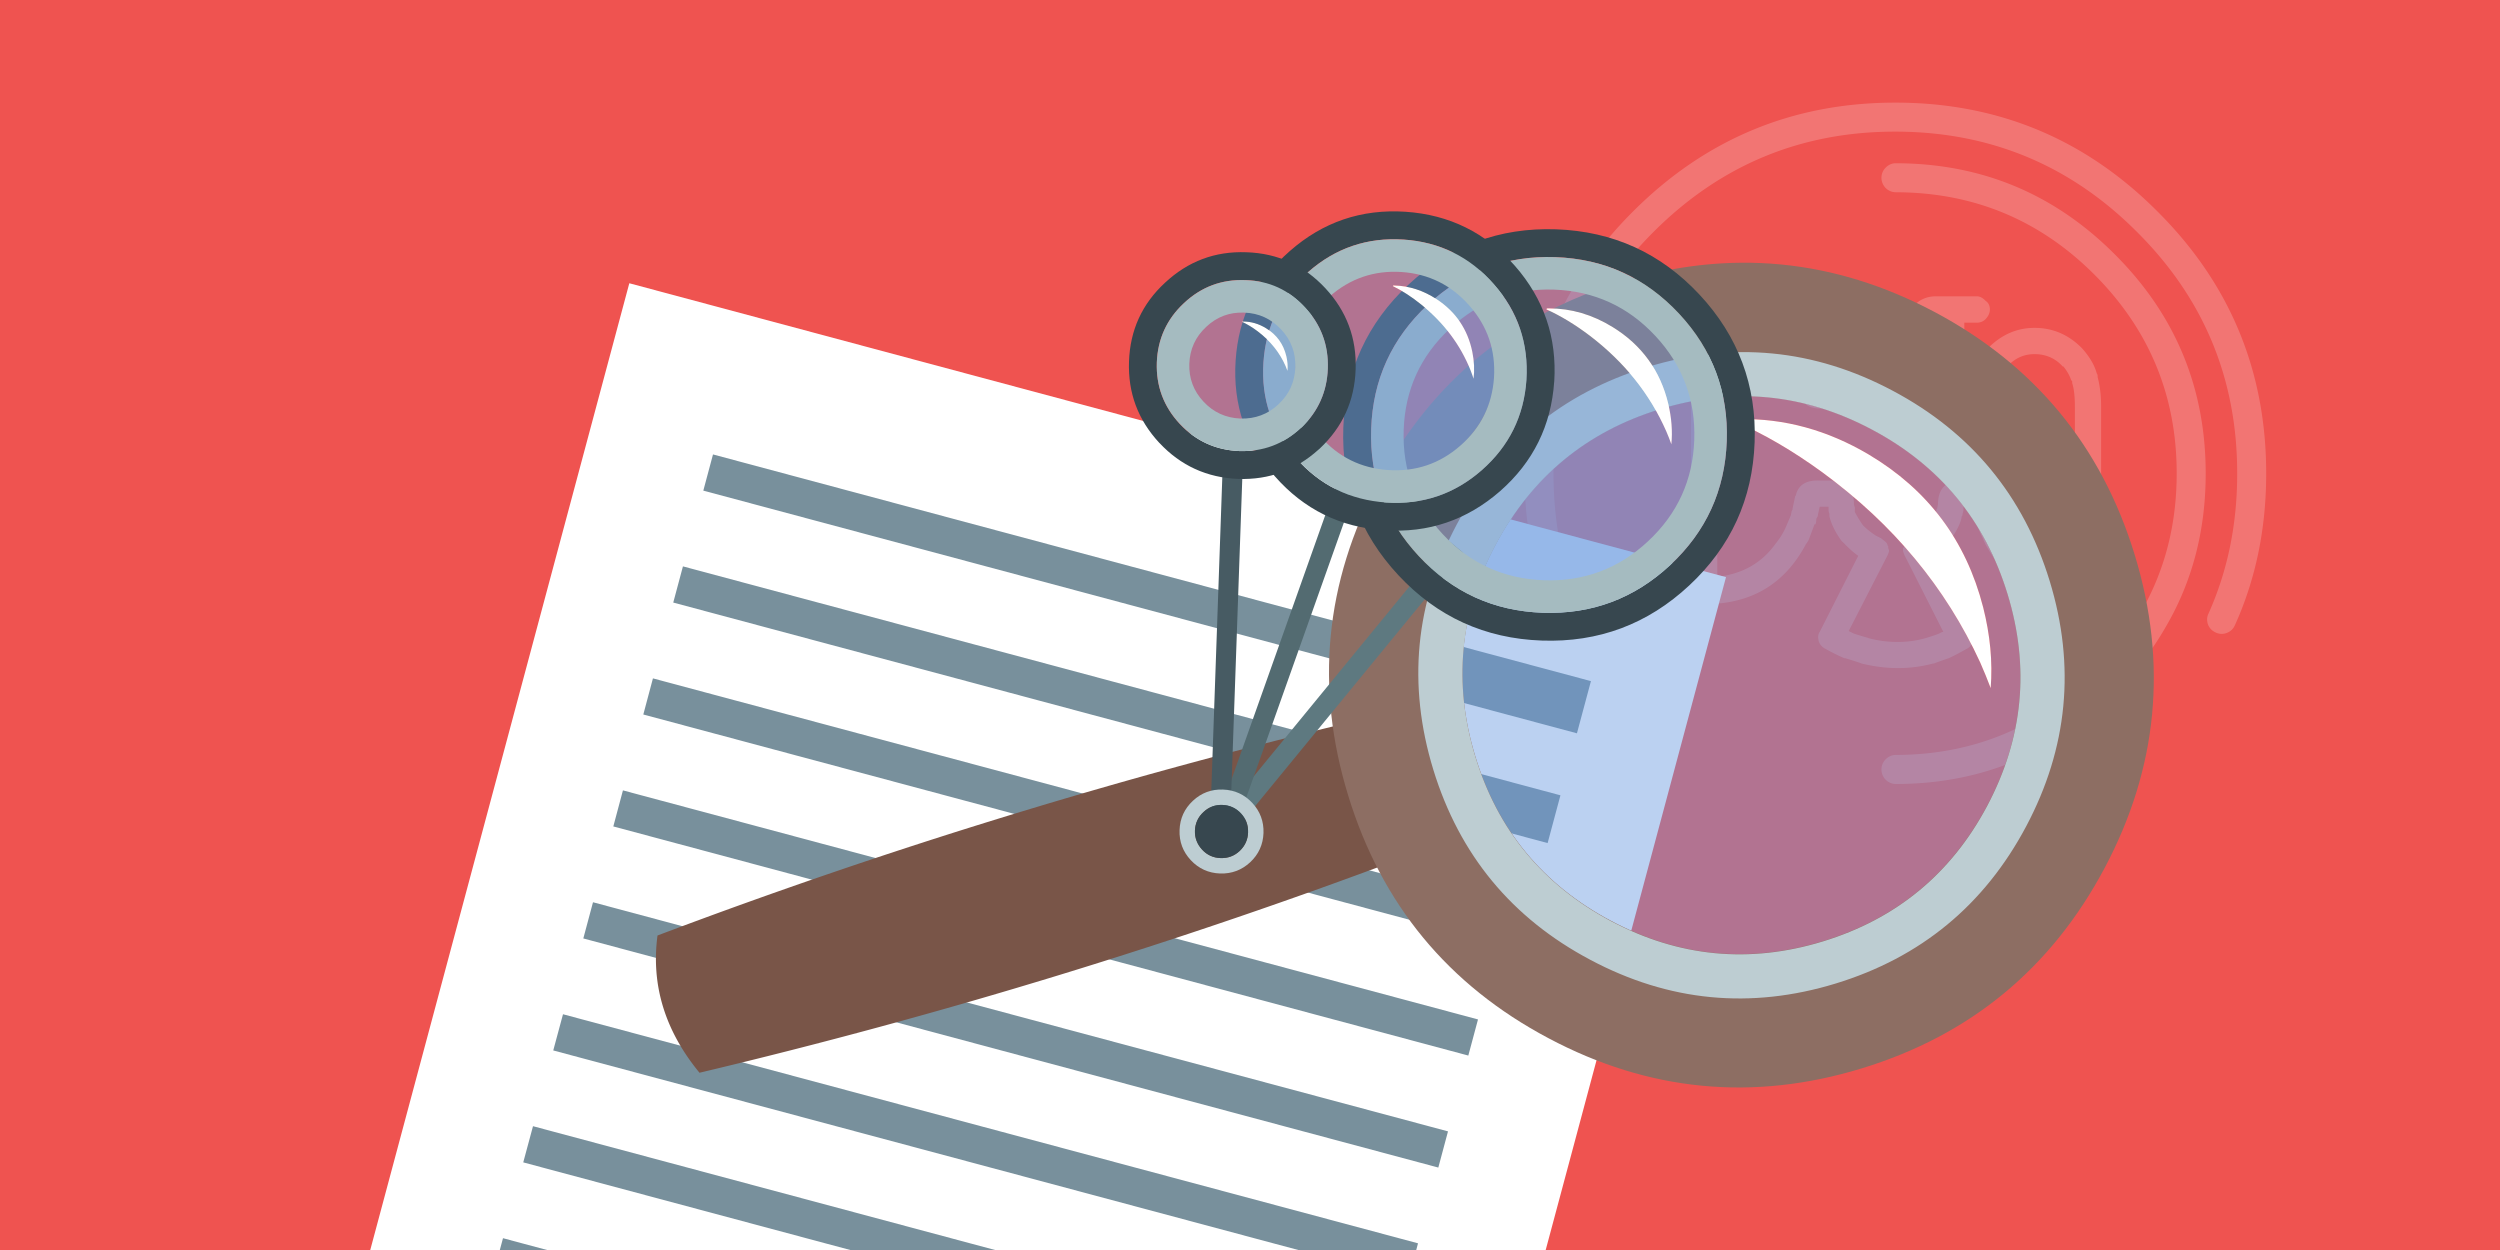
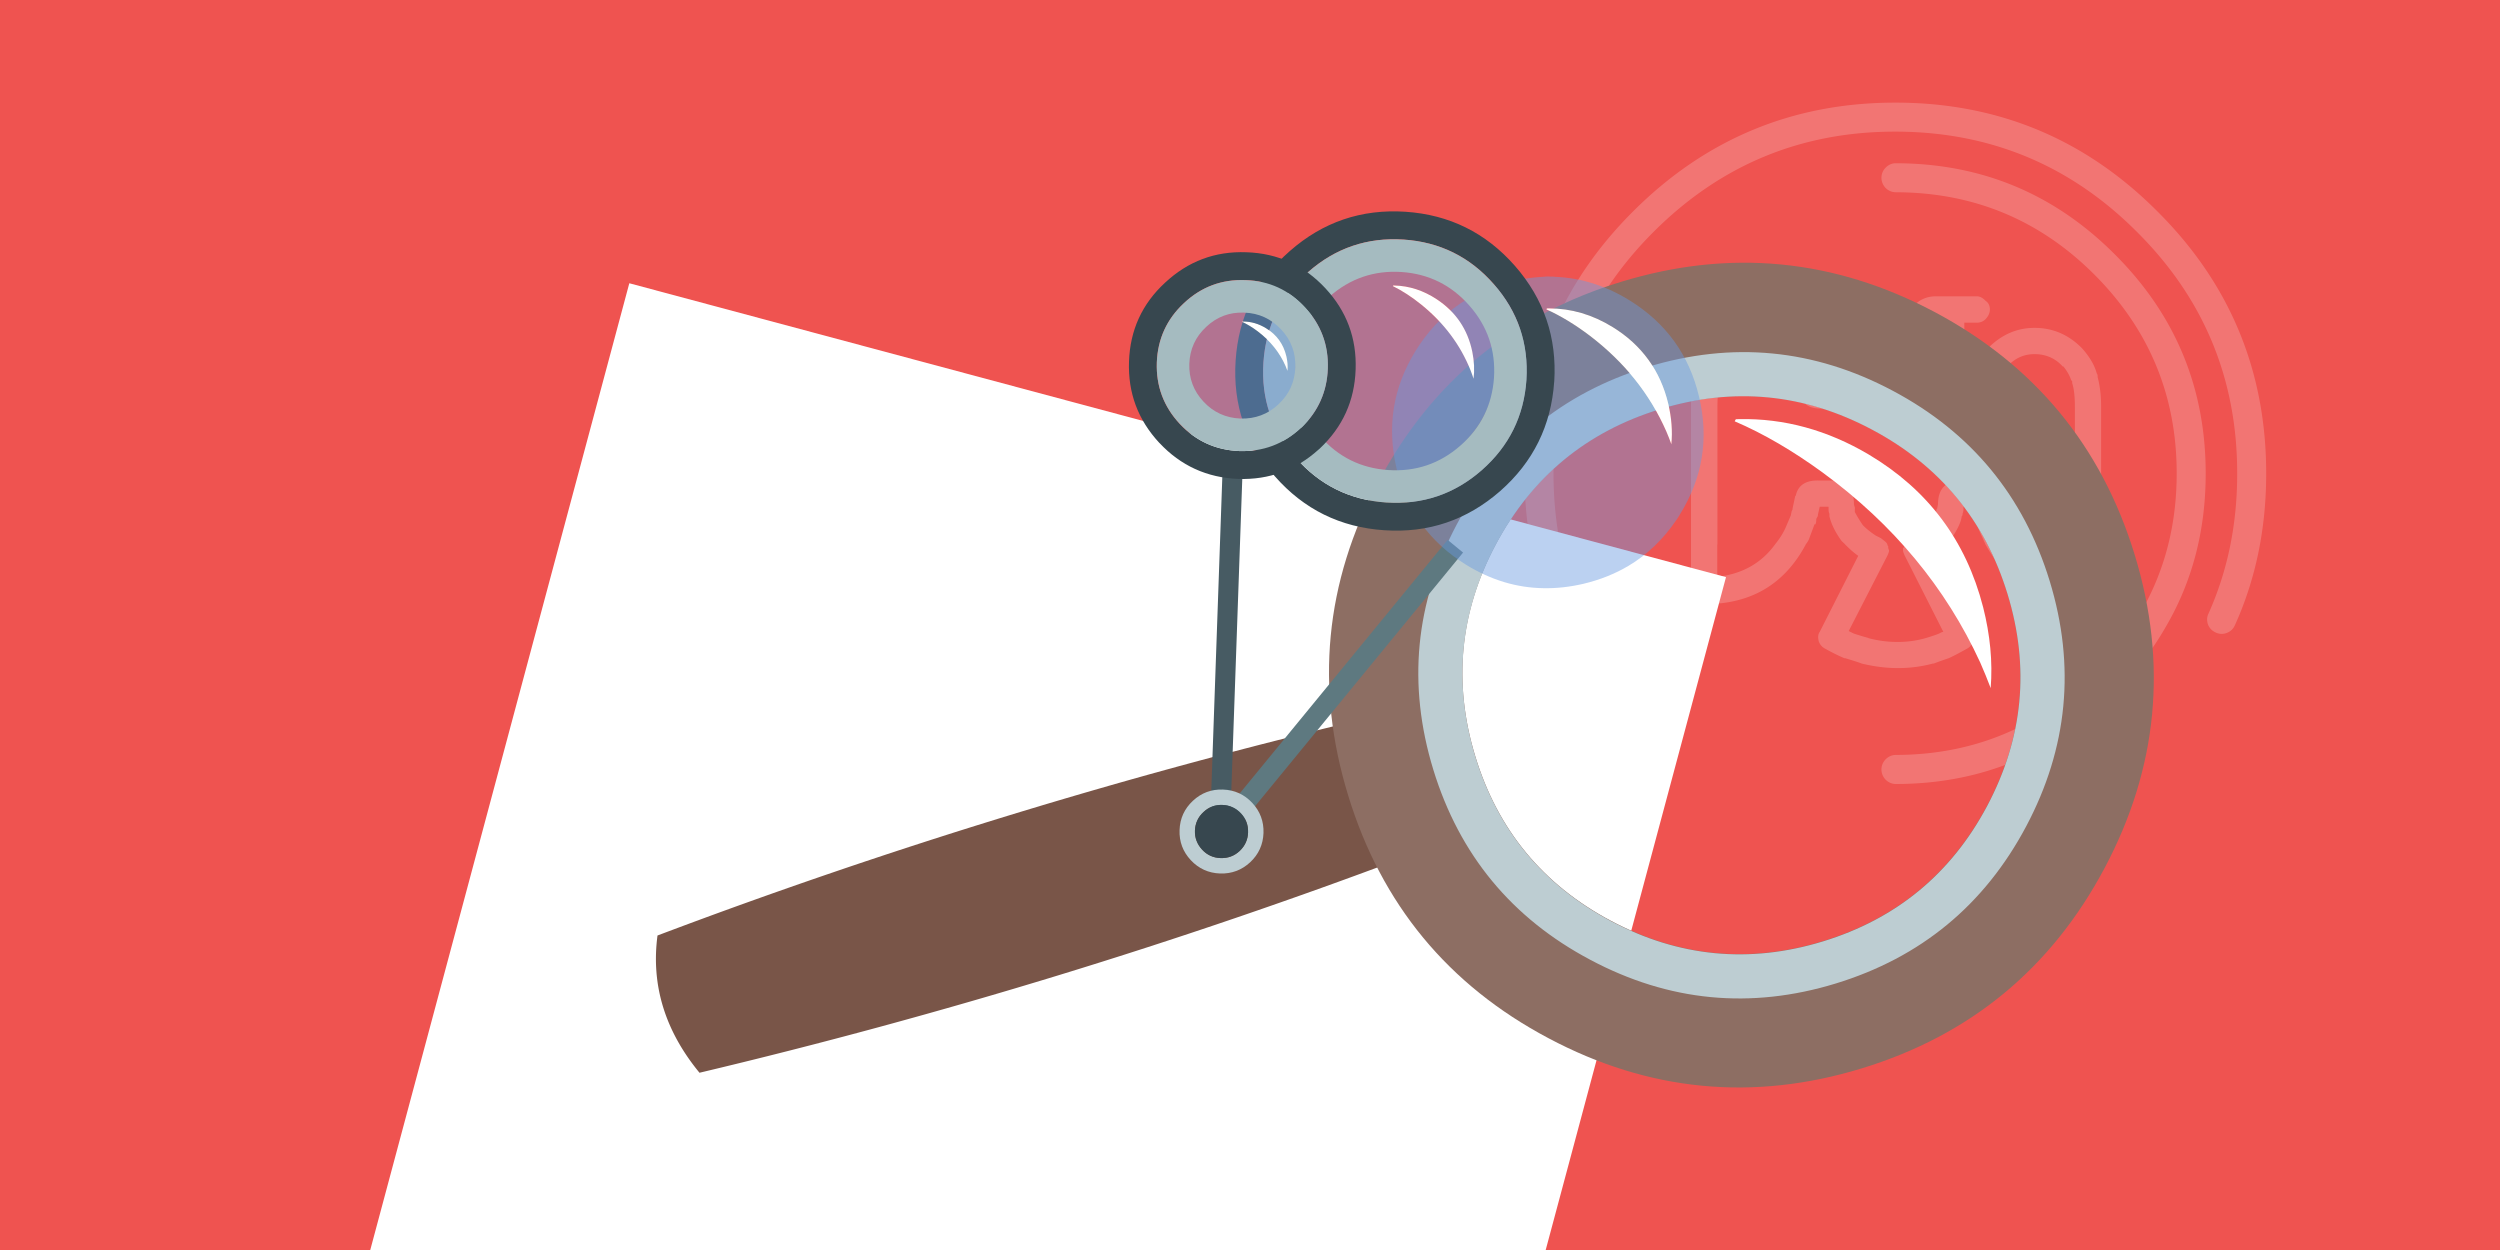
<svg xmlns="http://www.w3.org/2000/svg" xml:space="preserve" width="400" height="200" style="shape-rendering:geometricPrecision;text-rendering:geometricPrecision;image-rendering:optimizeQuality;fill-rule:evenodd;clip-rule:evenodd">
  <defs>
    <style>.fil11,.fil12,.fil3{fill:#37474f;fill-rule:nonzero}.fil12,.fil3{fill:#78909c}.fil12{fill:#a5bbc0}.fil2,.fil4,.fil7{fill:#bdcdd2;fill-rule:nonzero}.fil2,.fil4{fill:#fff}.fil4{fill:#6a9ae1;fill-opacity:.451}</style>
  </defs>
  <g id="Слой_x0020_1">
    <path style="fill:#ef5350" d="M0 0h400v200H0z" />
    <path d="M301.71 30.09c-.44-.47-.67-1.01-.68-1.65.01-.64.24-1.18.68-1.62.47-.47 1.02-.71 1.65-.7 13.67.03 25.32 4.88 34.98 14.55 9.71 9.67 14.57 21.37 14.57 35.09 0 9.07-2.12 17.23-6.36 24.49-2.13 3.75-4.87 7.29-8.21 10.63-9.66 9.69-21.31 14.54-34.98 14.56-.63 0-1.18-.23-1.65-.68-.44-.46-.67-1.01-.68-1.65.01-.64.24-1.17.68-1.63.47-.46 1.02-.69 1.65-.69 12.39-.03 22.97-4.42 31.73-13.18 2.99-3 5.47-6.23 7.45-9.66 3.82-6.61 5.73-14 5.73-22.19.01-12.43-4.39-23.04-13.18-31.84-8.76-8.75-19.34-13.13-31.73-13.16-.63 0-1.18-.22-1.65-.67zm-37.14 7.01c-10.67 10.66-16.01 23.55-16.01 38.66 0 8.11 1.53 15.58 4.59 22.41.27.56.28 1.15.05 1.75-.21.59-.62 1.01-1.2 1.28-.59.27-1.19.29-1.79.07-.58-.23-1.01-.64-1.28-1.23-3.34-7.38-5.01-15.48-5.01-24.28 0-16.41 5.79-30.38 17.38-41.94 11.61-11.6 25.59-17.4 41.95-17.4h.11c16.34.02 30.29 5.83 41.82 17.4 11.61 11.56 17.41 25.53 17.41 41.94 0 8.8-1.67 16.9-5.01 24.28-.26.59-.7 1-1.3 1.23-.59.22-1.18.2-1.77-.07-.58-.27-1-.69-1.23-1.28-.21-.62-.19-1.2.08-1.75 3.06-6.83 4.6-14.3 4.59-22.41.01-15.13-5.34-28.02-16.04-38.66-10.64-10.67-23.5-16.01-38.55-16.04h-.11c-15.09-.01-27.98 5.34-38.68 16.04zm19.46 49.99c0-.01 0-.02.01-.03.71-.87 1.25-1.74 1.65-2.62l.84-1.97.14-.69.11-.19.03-.09v-.14l.42-1.97c.1-.09.15-.19.14-.28.41-1.51 1.59-2.25 3.5-2.23h1.97c2.53 0 3.79 1.26 3.79 3.79l.06.29c.09.19.11.36.08.54v.42c.34.64.77 1.35 1.28 2.1.52.55 1.22 1.11 2.08 1.68l.84.42.72.58c.14.14.23.26.27.36.01.01.01.02.01.03v.03c0 .08.05.17.14.27v.28l.14.42c0 .17-.1.45-.28.84l-6.18 12.04.84.41c1.21.39 2.01.62 2.39.71h-.14c1.53.4 3.02.61 4.48.62 1.64.03 3.24-.18 4.78-.62.94-.29 1.63-.52 2.09-.71l.35-.18a.74.74 0 0 1 .36-.09l-6.17-12.18c-.16-.36-.27-.64-.29-.84v-.42c.11 0 .16-.09.15-.28 0-.1.05-.19.14-.27v-.03c.01-.01.01-.02.01-.03.03-.09.12-.21.27-.36l.56-.58h.13l1.12-.56v-.14c.95-.54 1.56-1.01 1.84-1.4v-.13c.62-.95.99-1.65 1.11-2.11 0-.19.04-.33.14-.42l.13-.69c.02-2.53 1.29-3.79 3.82-3.79h1.94c1.9-.02 3.06.77 3.51 2.37v.14l.41 1.83c.11.08.15.22.14.42l.14.4c.05.13.1.23.17.29l.69 1.83c.64 1.29 1.23 2.25 1.77 2.9.01.01.01.02.02.03l.03.03c2.19 2.99 5.28 4.72 9.26 5.17v-27.2c0-1.66-.14-2.92-.43-3.78v-.28l-.02-.07a.109.109 0 0 0-.12-.07c-.25-.78-.68-1.53-1.27-2.26h-.11c-1.18-1.31-2.69-1.97-4.51-1.97-1.71 0-3.16.66-4.34 1.97-.51.51-.98 1.13-1.42 1.84v.14l-.06.1-.35 1.01c-.1.19-.19.47-.28.84v-.14c-.14.54-.42 1.11-.83 1.69-.42.83-1.36 1.25-2.82 1.26h-1.52c-2.53-.01-3.8-1.27-3.82-3.79v-9.95h-.27c-.27 0-.55.14-.84.41-.27.28-.41.56-.41.84v8.7c0 2.52-1.26 3.78-3.79 3.79h-2.8c-2.53-.01-3.8-1.27-3.81-3.79v-8.7c.01-.28-.11-.56-.39-.84-.28-.27-.57-.41-.86-.41h-.28v9.95c0 2.52-1.26 3.78-3.79 3.79h-1.55c-1.43-.01-2.37-.43-2.79-1.26-.41-.4-.7-.91-.86-1.55l-.13-.14c.01-.1 0-.23-.07-.39l-.07-.31v-.27l-.28-.28v-.28c-.09-.09-.14-.18-.14-.28v-.14c-.4-.7-.87-1.31-1.4-1.84-1.17-1.31-2.67-1.97-4.49-1.97-1.66 0-3.14.66-4.47 1.97-.67.84-1.14 1.64-1.41 2.4v.14c-.26 1.01-.39 2.31-.39 3.92V87.12h-.03v5.17c3.96-.44 7.04-2.16 9.24-5.17l.03-.03zm4.92-.03-.03.03v.03c-3.39 6.35-8.75 9.53-16.11 9.54h-.28l-.71-.14c-.08-.11-.27-.25-.57-.42-.28-.31-.47-.55-.55-.72l-.14-.84V65.09c0-1.71.19-3.39.56-5.06.1-.29.14-.47.13-.56.48-1.39 1.27-2.65 2.4-3.78 2.16-2.16 4.62-3.23 7.41-3.23 2.9 0 5.43 1.07 7.58 3.23.95 1.08 1.6 2.06 1.96 2.94l.41.84c.09.05.13.14.14.3l.44 1.4h.84v-9.54h-1.97c-.65 0-1.16-.19-1.54-.56-.37-.57-.56-1.09-.58-1.55.02-.57.21-1.03.58-1.4.45-.48.96-.72 1.54-.71h6.45c1.4-.01 2.66.55 3.78 1.69 1.13.97 1.7 2.23 1.7 3.78v8.29h1.94v-8.29c.02-1.55.58-2.81 1.7-3.78.99-1.14 2.25-1.7 3.78-1.69h6.46c.48-.01.95.23 1.41.71.46.31.7.78.7 1.4 0 .55-.24 1.07-.7 1.55-.37.37-.84.56-1.41.56h-1.98v9.54h.86c.1-.19.14-.42.14-.7 0-.11.04-.21.13-.3.1-.38.19-.61.28-.7v-.27l.43-.57c.4-.88 1.05-1.86 1.97-2.94 2.15-2.16 4.63-3.23 7.42-3.23 2.91 0 5.43 1.07 7.57 3.23 1.25 1.39 2.04 2.74 2.39 4.06.1.09.15.29.14.59.38 1.41.56 3 .56 4.75v29.45l-.29.84c.01.18-.13.43-.41.72l-.56.42-.69.14h-.31c-7.3-.02-12.71-3.21-16.24-9.54l-.03-.03v-.03l-.55-1.22c-.26-.53-.54-1.23-.83-2.09l-.28-.72c0-.1-.05-.18-.15-.25v-.17c.01-.09-.04-.19-.14-.28l-.28-1.25h-1.27v.28c.02.28-.03.56-.14.83.01.19-.04.33-.14.42-.1.97-.75 2.29-1.94 3.95l-.24.28c-.05.06-.13.14-.24.22-.01.01-.02.02-.04.03l-.05.03c-.53.67-1.18 1.28-1.97 1.81l6.17 12.18c.23.36.28.83.14 1.41-.17.59-.49 1.01-.97 1.26-1.34.75-2.32 1.26-2.94 1.53-.79.27-1.59.55-2.4.86h-.14c-1.9.51-3.87.75-5.89.72-1.73-.02-3.56-.26-5.48-.72-.45-.18-1.32-.46-2.65-.86h-.14c-1.02-.44-2.04-.95-3.08-1.53-.48-.25-.81-.63-1-1.14-.17-.65-.13-1.16.14-1.53l6.17-12.18c-.58-.39-1.28-.99-2.09-1.81l-.04-.06-.53-.5c-.99-1.36-1.65-2.68-1.95-3.95v-.42c-.1-.18-.14-.41-.14-.69v-.42h-1.42l-.28 1.25c0 .14-.02.27-.09.37l-.18.33c.01.37-.03.65-.14.86h-.14l-.84 2.25c-.09.27-.26.58-.53.92z" style="fill:#fff;fill-rule:nonzero;fill-opacity:.2" />
    <g id="_388575412032">
      <path class="fil2" d="m247.31 200 28.85-107.66-175.47-47.02L59.24 200z" />
-       <path class="fil3" d="m232.86 103.17.01 1.37-118.79-31.83-1.55 5.79 120.34 32.24.01 1.38 19.43 5.21 2.24-8.35zM222.19 127.08l.01 1 25.42 6.81 2.05-7.64-27.47-7.36-.01.99-112.92-30.26-1.55 5.79zM242.49 153.97l2.68-9.99-15.83-4.24V142l-124.87-33.46-1.54 5.78 126.41 33.87-.01 2.25zM230.13 186.81l1.55-5.79-136.8-36.66-1.55 5.79zM234.93 168.89l1.55-5.78-136.81-36.65-1.54 5.77zM90.08 162.28l-1.56 5.79L207.72 200h18.88l.28-1.07zM80.48 198.11l-.51 1.89h7.55zM85.28 180.19l-1.56 5.79L136.04 200h23.17z" />
-       <path class="fil4" d="M236.87 79.65c-.41.6-.8 1.23-1.16 1.88-7.04 11.86-8.84 24.48-5.42 37.85 3.42 13.37 11.06 23.58 22.93 30.61 8 4.74 16.34 7.11 25 7.09 4.21 0 8.48-.56 12.85-1.67 5.25-1.34 10.03-3.35 14.31-5.99 5.99-3.7 11.03-8.71 15.15-15.01.4-.61.79-1.23 1.17-1.9 7.06-11.89 8.87-24.51 5.45-37.88-3.42-13.37-11.07-23.57-22.95-30.63-8.29-4.91-16.97-7.28-26-7.11-.21-.01-.46-.01-.69.01 1.18-.11 2.31-.19 3.47-.19-1.13-.02-2.29.03-3.45.13-.65.05-1.28.09-1.92.16-3.05.24-6.12.75-9.29 1.56-5.27 1.37-10.05 3.37-14.33 6.01-6.01 3.76-11.05 8.77-15.12 15.08zm80.43 17.5c1.12 4.43 1.54 8.72 1.21 12.95-.51-1.34-1.06-2.71-1.69-4.13-5.5-11.96-13.88-22.07-25.19-30.36-4.75-3.46-9.43-6.21-14.08-8.2l.18-.33c.21 0 .38 0 .57-.02 7.17-.14 14.09 1.75 20.71 5.67 9.44 5.62 15.55 13.74 18.29 24.42z" />
      <path class="fil2" d="M318.51 110.1c.33-4.23-.09-8.52-1.21-12.95-2.74-10.68-8.85-18.8-18.29-24.42-6.62-3.92-13.54-5.81-20.71-5.67-.19.02-.36.02-.57.02l-.18.33c4.65 1.99 9.33 4.74 14.08 8.2 11.31 8.29 19.69 18.4 25.19 30.36.63 1.42 1.18 2.79 1.69 4.13z" />
      <path d="M111.92 171.64a932.667 932.667 0 0 0 113.7-34.8l-6.72-21.96a924.093 924.093 0 0 0-113.7 34.8c-1.05 7.92 1.19 15.24 6.72 21.96z" style="fill:#795548;fill-rule:nonzero" />
      <path d="M341.55 88.76c-5.31-17.37-15.99-30.33-32.05-38.86-16.05-8.51-32.75-10.12-50.12-4.81-17.38 5.31-30.34 16-38.85 32.03-8.54 16.07-10.15 32.79-4.82 50.16 5.31 17.38 15.99 30.32 32.04 38.83 16.05 8.53 32.76 10.14 50.13 4.83 17.38-5.31 30.32-16 38.86-32.06 8.52-16.04 10.12-32.75 4.81-50.12zm-20.35 6.22c3.6 11.75 2.51 23.05-3.25 33.91-5.78 10.86-14.54 18.1-26.29 21.7-11.75 3.6-23.06 2.51-33.92-3.27-10.86-5.77-18.09-14.53-21.68-26.28-3.6-11.76-2.53-23.07 3.25-33.93 5.77-10.86 14.53-18.09 26.3-21.68 11.74-3.6 23.05-2.51 33.91 3.27 10.86 5.76 18.08 14.52 21.68 26.28z" style="fill:#8d6e63;fill-rule:nonzero" />
      <path class="fil7" d="M293.72 157.36c13.62-4.17 23.77-12.55 30.46-25.13 6.67-12.56 7.93-25.66 3.77-39.27-4.17-13.62-12.55-23.77-25.11-30.44-12.58-6.69-25.68-7.95-39.3-3.78-13.61 4.16-23.76 12.54-30.43 25.12-6.69 12.56-7.95 25.66-3.78 39.29 4.17 13.6 12.54 23.75 25.12 30.42 12.57 6.69 25.66 7.95 39.27 3.79zm24.23-28.41c-5.77 10.85-14.54 18.08-26.29 21.68-11.75 3.59-23.04 2.5-33.92-3.26-10.86-5.79-18.08-14.53-21.68-26.28-3.59-11.76-2.51-23.07 3.26-33.92 5.78-10.88 14.53-18.1 26.28-21.7 11.75-3.6 23.06-2.51 33.92 3.27 10.86 5.77 18.08 14.54 21.68 26.29 3.6 11.75 2.51 23.04-3.25 33.92z" />
      <path style="fill:#5e7980;fill-rule:nonzero" d="m234.09 88.41-2.47-2.03-37.78 46.07 2.47 2.03z" />
-       <path style="fill:#536b71;fill-rule:nonzero" d="m217.08 77.81-3.02-1.07-19.95 56.22 3.02 1.06z" />
      <path style="fill:#475b63;fill-rule:nonzero" d="m198.86 73.89-3.2-.12-2.1 59.68 3.2.11z" />
      <path class="fil4" d="M227.07 55.24c-.2.29-.4.6-.59.92-3.6 5.84-4.61 12.1-3.03 18.78 1.59 6.69 5.3 11.83 11.14 15.43 3.94 2.43 8.07 3.68 12.38 3.74 2.09.04 4.23-.2 6.41-.71 2.62-.63 5.01-1.58 7.17-2.86 3.01-1.79 5.56-4.24 7.66-7.33.21-.3.41-.61.6-.94 3.62-5.85 4.63-12.11 3.04-18.79-1.58-6.69-5.3-11.83-11.15-15.44-4.08-2.52-8.38-3.77-12.87-3.77h-.34c.58-.04 1.15-.07 1.73-.06-.57-.02-1.14 0-1.72.03-.33.02-.64.04-.96.07-1.52.09-3.05.32-4.63.69-2.64.64-5.03 1.59-7.18 2.87-3.03 1.82-5.58 4.27-7.66 7.37zm39.86 9.4c.52 2.21.69 4.35.49 6.45-.24-.66-.5-1.35-.81-2.06-2.63-6-6.71-11.1-12.26-15.33-2.33-1.76-4.64-3.17-6.93-4.2l.09-.16c.1 0 .19.01.28 0 3.57-.01 7 .99 10.25 3 4.65 2.87 7.62 6.97 8.89 12.3z" />
      <path class="fil2" d="M267.42 71.09c.2-2.1.03-4.24-.49-6.45-1.27-5.33-4.24-9.43-8.89-12.3-3.25-2.01-6.68-3.01-10.25-3-.09.01-.18 0-.28 0l-.09.16c2.29 1.03 4.6 2.44 6.93 4.2 5.55 4.23 9.63 9.33 12.26 15.33.31.71.57 1.4.81 2.06z" />
-       <path class="fil11" d="M271.92 47.14c-6.2-6.65-13.85-10.13-22.93-10.45-9.08-.32-16.95 2.62-23.6 8.82-6.65 6.2-10.14 13.84-10.46 22.92-.32 9.08 2.62 16.96 8.82 23.61 6.2 6.65 13.85 10.13 22.93 10.45 9.08.32 16.95-2.62 23.6-8.82 6.65-6.19 10.14-13.84 10.46-22.92.32-9.08-2.62-16.96-8.82-23.61zm-23.08-6c7.85.28 14.45 3.3 19.81 9.05 5.36 5.75 7.91 12.55 7.63 20.4-.28 7.86-3.3 14.46-9.04 19.82-5.75 5.35-12.55 7.9-20.41 7.63-7.85-.28-14.46-3.3-19.81-9.05-5.36-5.74-7.91-12.55-7.63-20.4.27-7.85 3.29-14.46 9.04-19.82 5.75-5.35 12.55-7.9 20.41-7.63z" />
-       <path class="fil12" d="M268.65 50.19c-5.36-5.75-11.96-8.77-19.81-9.05-7.86-.27-14.66 2.28-20.41 7.63-5.75 5.36-8.77 11.97-9.04 19.82-.28 7.85 2.27 14.66 7.63 20.4 5.35 5.75 11.96 8.77 19.81 9.05 7.86.27 14.66-2.28 20.41-7.63 5.74-5.36 8.76-11.96 9.04-19.82.28-7.85-2.27-14.65-7.63-20.4zm-20-3.85c6.41.23 11.81 2.69 16.2 7.4 4.38 4.7 6.46 10.26 6.23 16.67-.22 6.4-2.68 11.8-7.39 16.19-4.71 4.39-10.27 6.46-16.67 6.24-6.41-.23-11.81-2.69-16.2-7.39-4.39-4.71-6.46-10.27-6.23-16.68.22-6.4 2.68-11.8 7.39-16.19 4.71-4.39 10.27-6.46 16.67-6.24z" />
      <path class="fil4" d="M209.15 49.19c-.14.2-.28.4-.41.61-2.53 3.82-3.33 7.98-2.41 12.48.93 4.49 3.3 8 7.13 10.52 2.58 1.71 5.31 2.63 8.18 2.76 1.4.06 2.83-.05 4.3-.35 1.76-.36 3.38-.95 4.84-1.76 2.05-1.13 3.8-2.72 5.27-4.74.14-.2.28-.4.42-.61 2.53-3.84 3.33-8 2.41-12.49-.92-4.5-3.29-8-7.13-10.54-2.67-1.76-5.51-2.68-8.51-2.77-.07-.01-.16-.01-.23-.01.39-.02.77-.02 1.15-.01-.37-.02-.76-.02-1.14-.01-.22.01-.43.01-.64.02-1.02.03-2.05.16-3.11.37-1.77.37-3.39.96-4.85 1.77-2.06 1.15-3.82 2.73-5.27 4.76zm26.42 7.1c.3 1.48.37 2.92.2 4.31-.15-.45-.31-.91-.5-1.39-1.63-4.06-4.25-7.55-7.87-10.48-1.53-1.23-3.03-2.21-4.54-2.95l.06-.11c.07.01.12.01.19.01 2.38.06 4.65.8 6.78 2.21 3.05 2.02 4.94 4.81 5.68 8.4z" />
      <path class="fil2" d="M235.77 60.6c.17-1.39.1-2.83-.2-4.31-.74-3.59-2.63-6.38-5.68-8.4-2.13-1.41-4.4-2.15-6.78-2.21-.07 0-.12 0-.19-.01l-.06.11c1.51.74 3.01 1.72 4.54 2.95 3.62 2.93 6.24 6.42 7.87 10.48.19.48.35.94.5 1.39z" />
      <path class="fil11" d="M242.39 42.54c-4.66-5.31-10.5-8.19-17.52-8.66-7.03-.46-13.2 1.63-18.5 6.29l-.02.02c-5.31 4.64-8.19 10.48-8.65 17.51-.46 7.02 1.62 13.19 6.28 18.51 4.64 5.29 10.48 8.17 17.53 8.63 7.03.47 13.19-1.62 18.51-6.26 5.3-4.66 8.17-10.5 8.65-17.51l.01-.02c.44-7.04-1.65-13.21-6.29-18.51zm-17.82-4.21c5.8.39 10.62 2.77 14.46 7.16 3.83 4.36 5.56 9.47 5.2 15.27v.02c-.4 5.78-2.77 10.6-7.14 14.44l-.02.02c-4.38 3.83-9.47 5.54-15.27 5.16-5.8-.39-10.63-2.77-14.46-7.14-3.84-4.38-5.58-9.47-5.19-15.27.38-5.8 2.76-10.64 7.15-14.46 4.37-3.85 9.47-5.58 15.27-5.2z" />
      <path class="fil12" d="M239.03 45.49c-3.84-4.39-8.66-6.77-14.46-7.16-5.8-.38-10.9 1.35-15.27 5.2-4.39 3.82-6.77 8.66-7.15 14.46-.39 5.8 1.35 10.89 5.19 15.27 3.83 4.37 8.66 6.75 14.46 7.14 5.8.38 10.89-1.33 15.27-5.16l.02-.02c4.37-3.84 6.74-8.66 7.14-14.44v-.02c.36-5.8-1.37-10.91-5.2-15.27zm-3.91 3.43c2.89 3.29 4.19 7.12 3.92 11.5v.02c-.31 4.35-2.09 7.98-5.39 10.87-3.3 2.89-7.15 4.18-11.51 3.9-4.37-.29-8-2.08-10.89-5.38-2.89-3.3-4.2-7.14-3.91-11.5.29-4.37 2.09-8 5.39-10.89 3.3-2.89 7.13-4.2 11.5-3.92 4.36.29 8 2.1 10.89 5.4z" />
      <path class="fil4" d="M191.36 53.58c-.07.11-.14.22-.21.34-1.31 2.11-1.67 4.38-1.1 6.81.58 2.42 1.92 4.28 4.04 5.59 1.43.88 2.93 1.33 4.49 1.36.76.01 1.53-.08 2.32-.26.95-.23 1.82-.58 2.6-1.04a8.688 8.688 0 0 0 2.78-2.66c.07-.11.15-.22.22-.34 1.31-2.12 1.67-4.39 1.1-6.81-.58-2.42-1.92-4.29-4.04-5.6-1.48-.91-3.04-1.37-4.67-1.36-.04 0-.08-.01-.12 0 .21-.02.41-.03.62-.03-.2 0-.41 0-.62.02-.12 0-.23.01-.35.02-.55.03-1.1.12-1.68.25-.95.23-1.82.58-2.6 1.04-1.1.66-2.02 1.55-2.78 2.67zm14.45 3.41c.19.8.25 1.58.18 2.34-.08-.24-.18-.49-.29-.75-.95-2.17-2.43-4.02-4.45-5.55-.84-.64-1.68-1.15-2.51-1.53l.03-.06c.04.01.07.01.11 0 1.29 0 2.53.36 3.71 1.09 1.69 1.04 2.76 2.53 3.22 4.46z" />
      <path class="fil2" d="M205.99 59.33c.07-.76.01-1.54-.18-2.34-.46-1.93-1.53-3.42-3.22-4.46-1.18-.73-2.42-1.09-3.71-1.09-.04.01-.07.01-.11 0l-.03.06c.83.38 1.67.89 2.51 1.53 2.02 1.53 3.5 3.38 4.45 5.55.11.26.21.51.29.75z" />
      <path class="fil11" d="m186.42 45.22-.02.02c-3.67 3.38-5.59 7.59-5.76 12.61-.18 5.01 1.44 9.34 4.86 13.02h.01c3.41 3.65 7.62 5.56 12.63 5.76h.04c4.88.15 9.14-1.41 12.77-4.68.07-.06.15-.13.21-.18 3.65-3.43 5.57-7.63 5.74-12.65.18-5.01-1.44-9.34-4.84-13-3.42-3.67-7.63-5.6-12.63-5.76h-.01c-5-.19-9.33 1.44-13 4.86zm12.84-.4h.04c3.75.11 6.91 1.56 9.49 4.35 2.56 2.75 3.79 6.03 3.66 9.8-.13 3.69-1.53 6.82-4.16 9.39-.06.05-.12.09-.18.14-2.76 2.56-6.02 3.78-9.79 3.67-3.79-.15-6.98-1.6-9.56-4.35-2.58-2.77-3.8-6.05-3.67-9.82.14-3.76 1.59-6.95 4.35-9.51 2.77-2.6 6.05-3.82 9.82-3.67z" />
      <path class="fil12" d="M199.3 44.82h-.04c-3.77-.15-7.05 1.07-9.82 3.67-2.76 2.56-4.21 5.75-4.35 9.51-.13 3.77 1.09 7.05 3.67 9.82 2.58 2.75 5.77 4.2 9.56 4.35 3.77.11 7.03-1.11 9.79-3.67.06-.05.12-.09.18-.14 2.63-2.57 4.03-5.7 4.16-9.39.13-3.77-1.1-7.05-3.66-9.8-2.58-2.79-5.74-4.24-9.49-4.35zm-.2 5.2c2.32.08 4.29.99 5.89 2.7 1.59 1.71 2.34 3.72 2.26 6.06-.09 2.34-.97 4.3-2.68 5.89l-.01.02c-1.72 1.6-3.74 2.34-6.06 2.28h-.02c-2.34-.1-4.32-.99-5.91-2.7l-.02-.02c-1.59-1.71-2.34-3.72-2.26-6.06.09-2.34.99-4.3 2.7-5.89 1.71-1.62 3.75-2.38 6.09-2.28h.02z" />
      <path class="fil7" d="M190.86 128.13c-1.35 1.26-2.07 2.82-2.13 4.68-.07 1.85.53 3.46 1.8 4.82 1.26 1.35 2.83 2.06 4.68 2.13 1.85.06 3.46-.54 4.82-1.8 1.35-1.26 2.06-2.83 2.13-4.68.06-1.85-.54-3.47-1.8-4.82s-2.83-2.07-4.68-2.13c-1.85-.07-3.47.53-4.82 1.8zm.33 4.76c.05-1.17.5-2.16 1.36-2.95.85-.81 1.87-1.19 3.04-1.15 1.18.05 2.17.5 2.97 1.36.79.85 1.17 1.87 1.13 3.04-.04 1.16-.49 2.15-1.34 2.96-.86.8-1.88 1.18-3.06 1.14-1.17-.04-2.16-.49-2.95-1.35-.8-.87-1.19-1.88-1.15-3.05z" />
      <path class="fil11" d="M192.55 129.94c-.86.79-1.31 1.78-1.36 2.95-.04 1.17.35 2.18 1.15 3.05.79.86 1.78 1.31 2.95 1.35 1.18.04 2.2-.34 3.06-1.14.85-.81 1.3-1.8 1.34-2.96.04-1.17-.34-2.19-1.13-3.04-.8-.86-1.79-1.31-2.97-1.36-1.17-.04-2.19.34-3.04 1.15z" />
    </g>
  </g>
</svg>